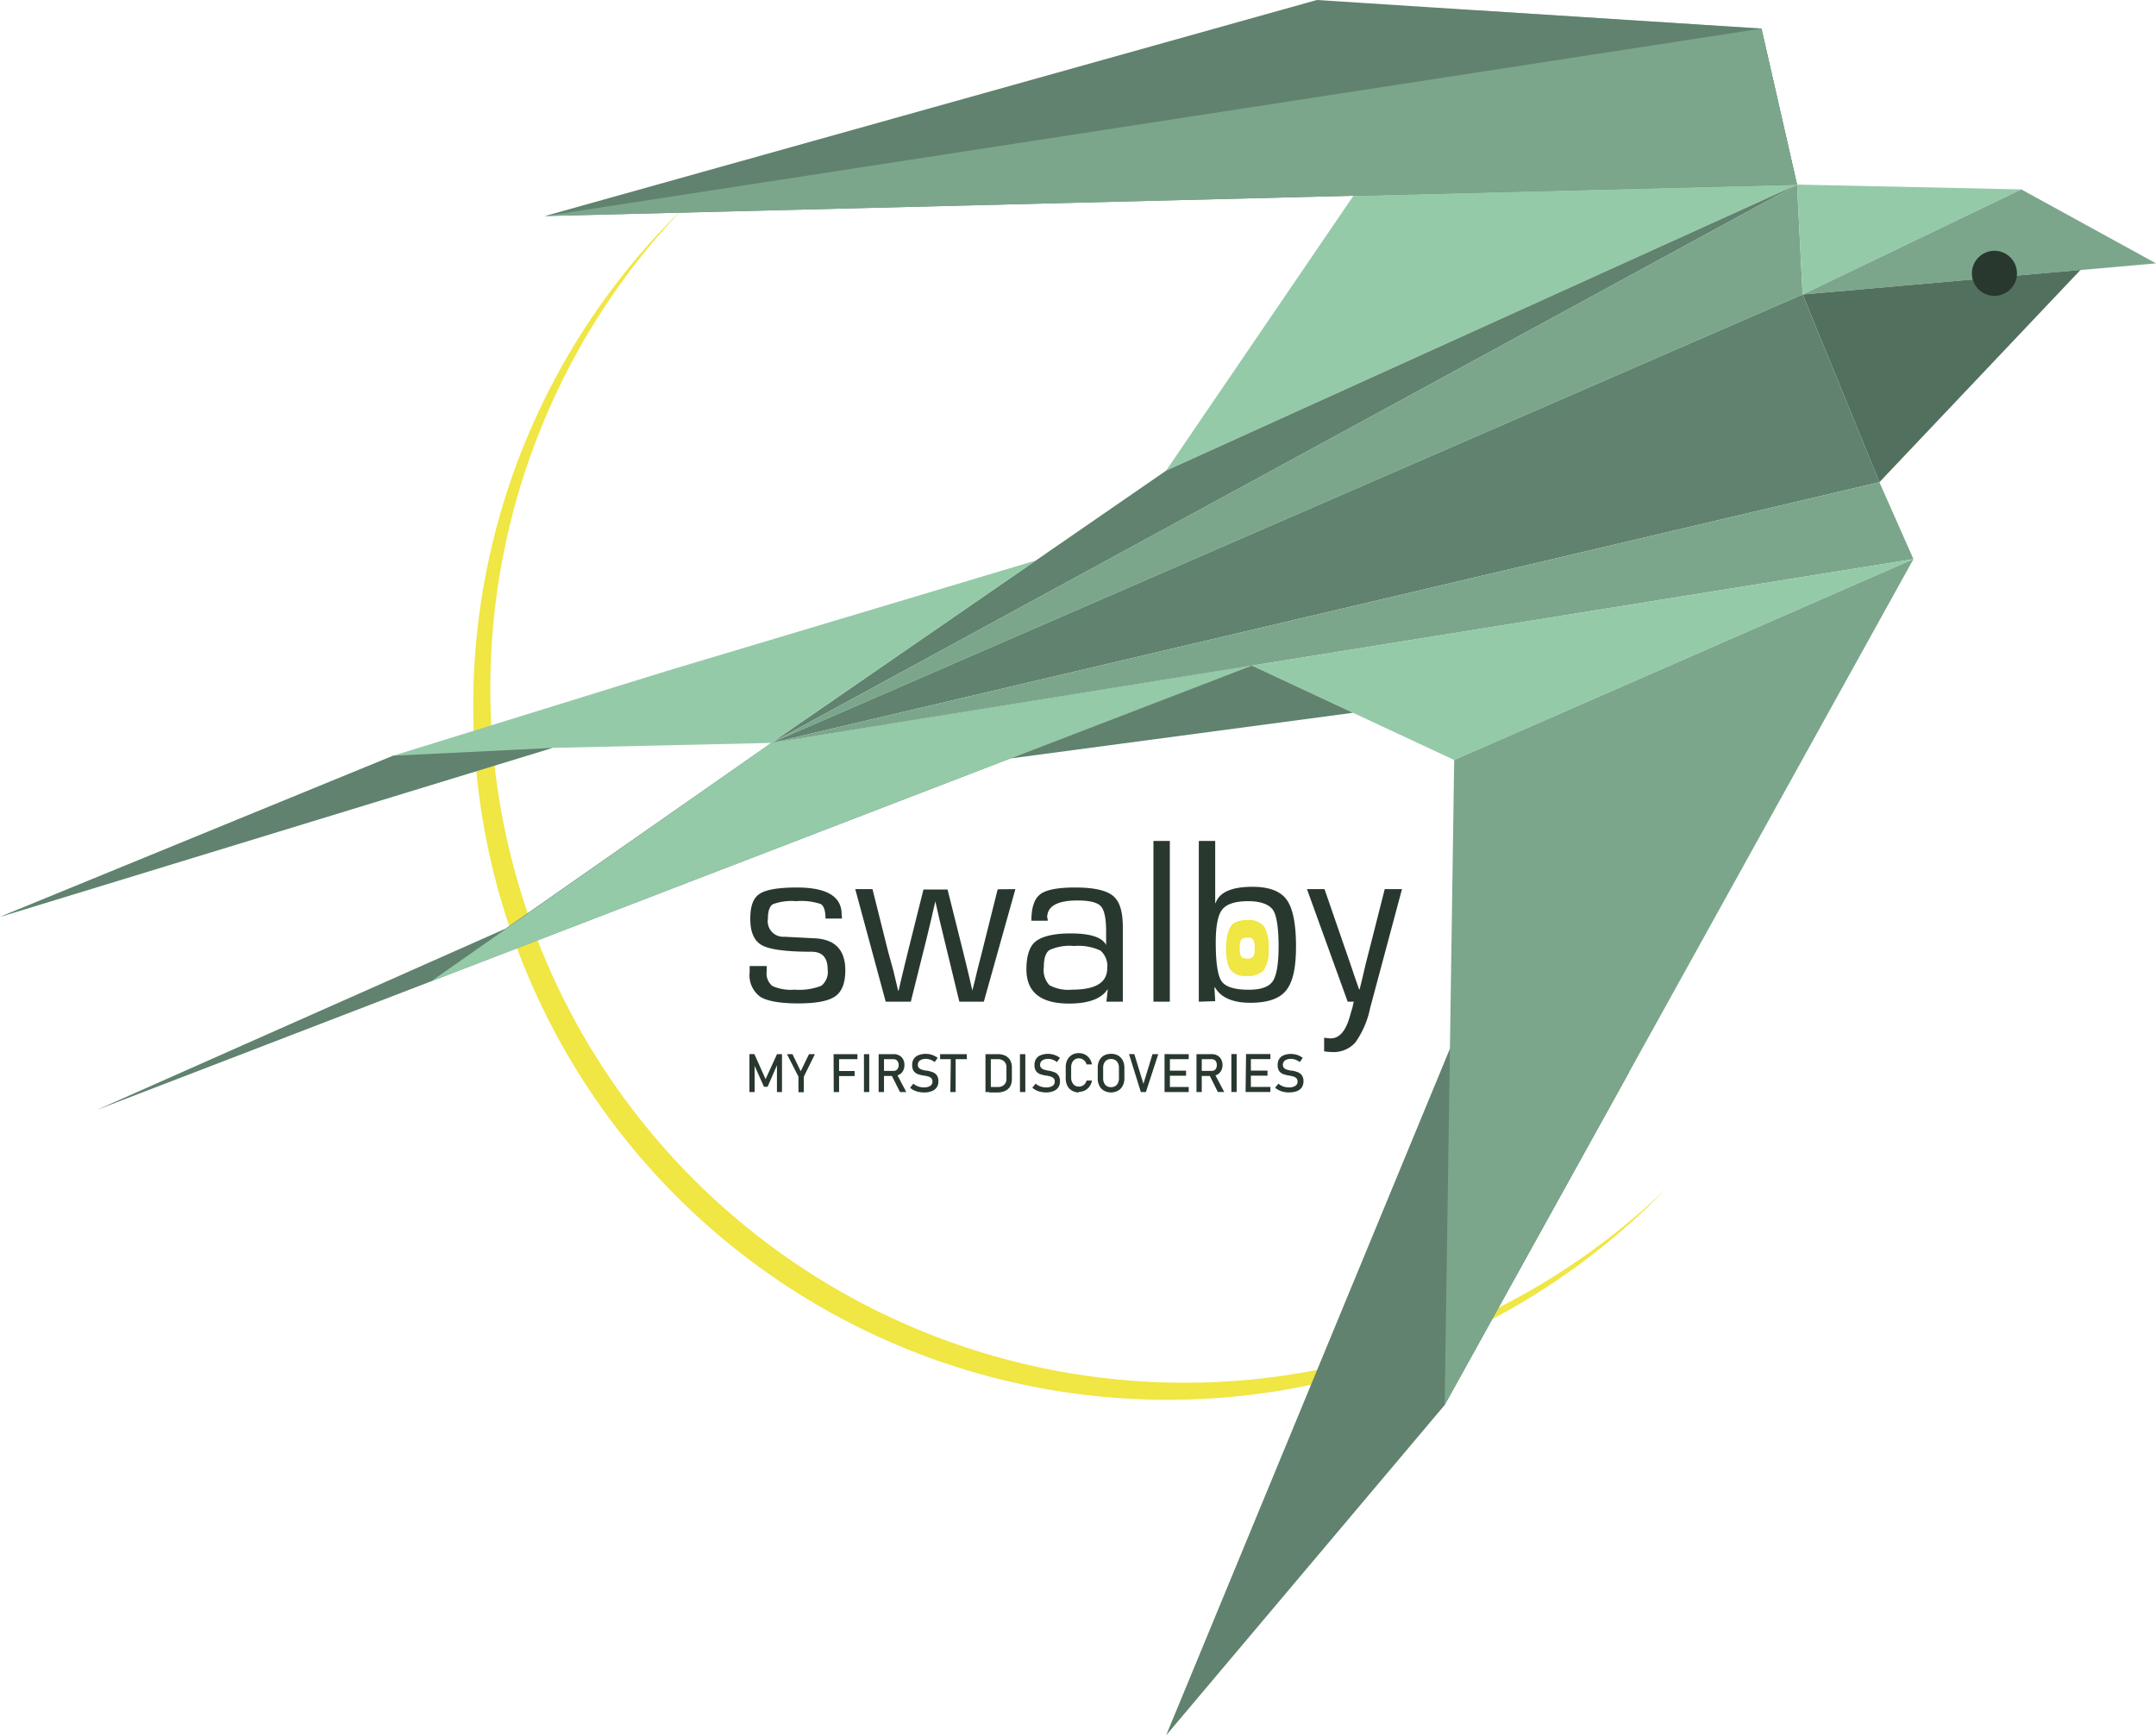
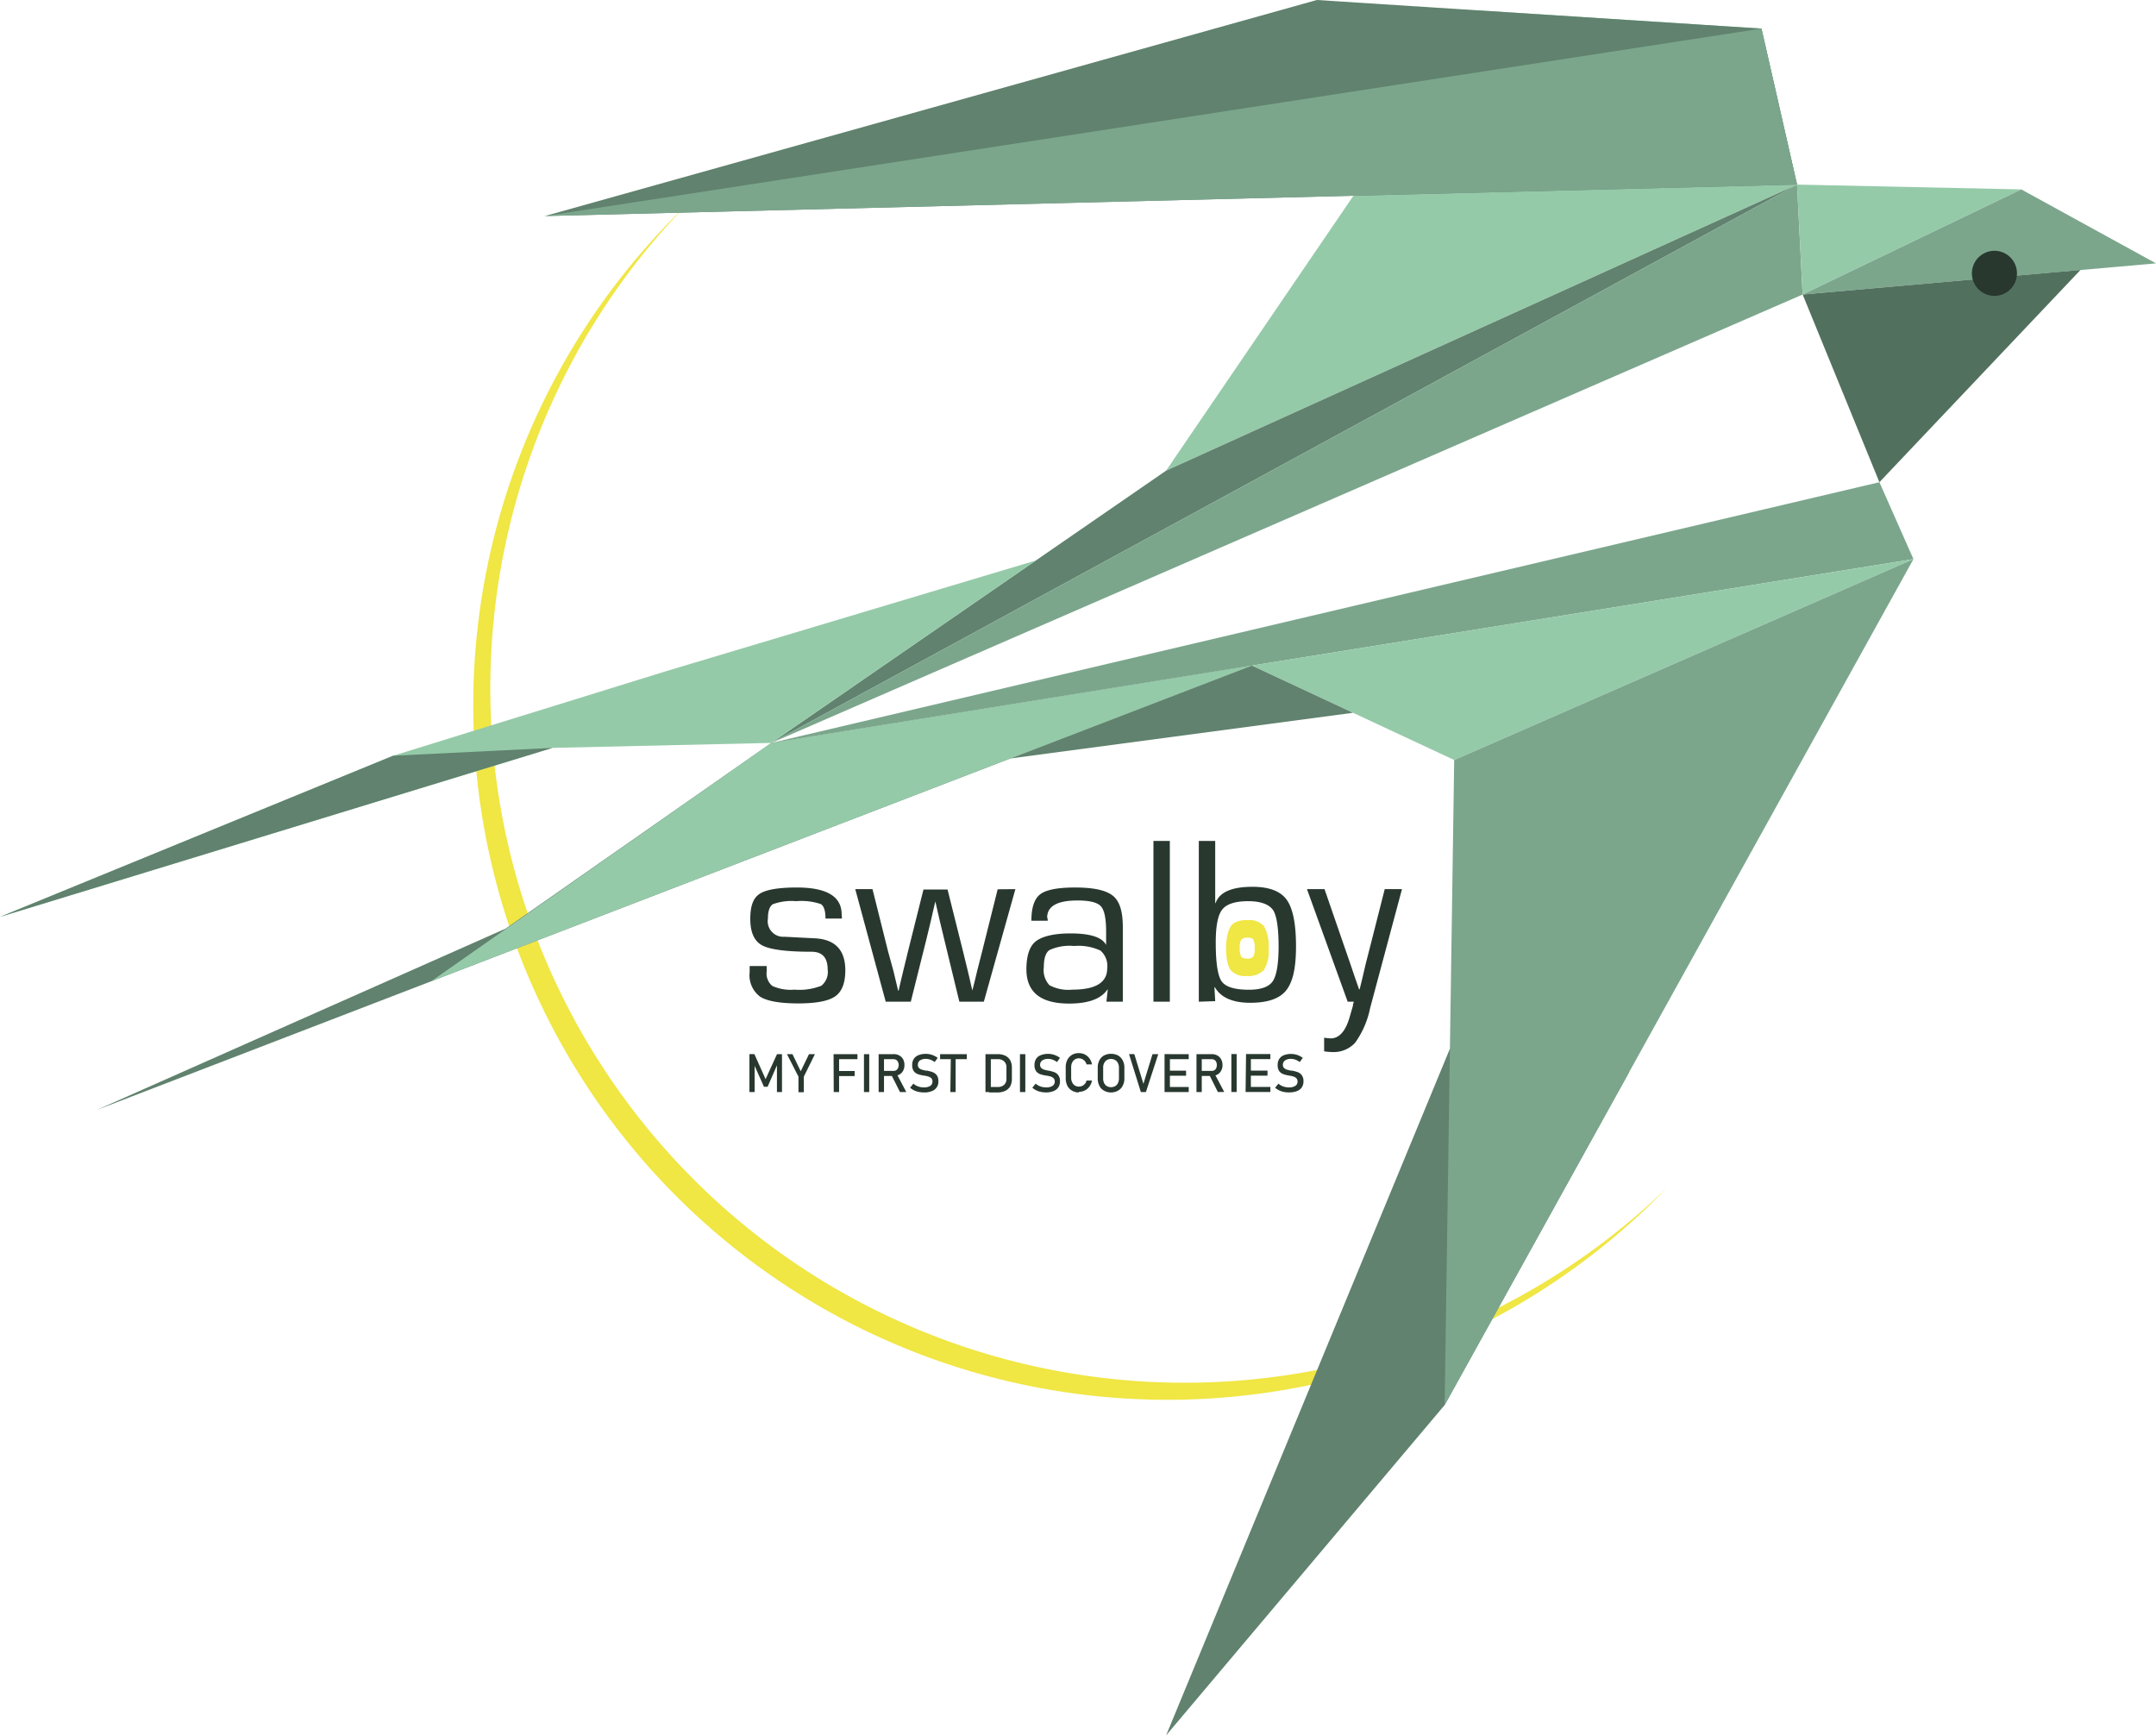
<svg xmlns="http://www.w3.org/2000/svg" viewBox="0 0 277.5 223.38">
  <defs>
    <style>.cls-1,.cls-8{fill:#f0e644;}.cls-1,.cls-2,.cls-3,.cls-4,.cls-5,.cls-6{fill-rule:evenodd;}.cls-2{fill:#60826e;}.cls-3{fill:#95caa9;}.cls-4{fill:#7ba68c;}.cls-5{fill:#52705e;}.cls-6,.cls-7{fill:#28382f;}</style>
  </defs>
  <title>Element 1</title>
  <g id="Ebene_2" data-name="Ebene 2">
    <g id="Ebene_1-2" data-name="Ebene 1">
      <path class="cls-1" d="M88.2,26.54A89.36,89.36,0,1,0,214.54,152.91,89.36,89.36,0,0,1,88.2,26.54" />
      <polygon class="cls-2" points="99.28 95.63 65.08 119.53 12.44 142.88 161.12 85.67 99.28 95.63" />
      <polygon class="cls-2" points="150.09 223.38 185.94 180.86 209.69 138 186.62 134.99 150.09 223.38" />
      <polygon class="cls-3" points="190.45 1.35 150.08 60.59 231.3 23.76 226.72 3.68 190.45 1.35" />
      <polygon class="cls-2" points="169.49 0 70.13 27.81 231.3 23.76 226.72 3.68 169.49 0" />
      <polygon class="cls-4" points="70.13 27.81 231.3 23.76 226.72 3.68 70.13 27.81" />
      <polygon class="cls-2" points="150.08 60.59 99.28 95.63 231.31 23.76 150.08 60.59" />
      <polygon class="cls-4" points="99.28 95.63 232.02 37.91 231.3 23.76 99.28 95.63" />
      <polygon class="cls-3" points="231.3 23.76 232.02 37.91 260.16 24.38 231.3 23.76" />
      <polygon class="cls-4" points="260.16 24.38 232.02 37.91 277.5 33.9 260.16 24.38" />
      <polygon class="cls-5" points="232.02 37.91 241.9 62.07 267.78 34.75 232.02 37.91" />
-       <polygon class="cls-2" points="232.02 37.91 99.28 95.63 241.9 62.07 232.02 37.91" />
      <polygon class="cls-3" points="85.75 86.39 50.6 97.28 0 118.02 71.11 96.27 99.28 95.63 133.34 72.14 85.75 86.39" />
      <polygon class="cls-4" points="241.9 62.07 99.28 95.63 246.28 71.97 241.9 62.07" />
      <polygon class="cls-3" points="161.12 85.67 187.17 97.83 246.28 71.97 161.12 85.67" />
      <polygon class="cls-2" points="161.12 85.67 130.04 97.63 174.14 91.75 161.12 85.67" />
      <polygon class="cls-3" points="99.28 95.63 55.5 126.31 161.12 85.67 99.28 95.63" />
      <polygon class="cls-4" points="185.94 180.86 246.28 71.97 187.17 97.83 185.94 180.86" />
      <polygon class="cls-2" points="50.6 97.28 0 118.02 71.11 96.27 50.6 97.28" />
      <path class="cls-6" d="M255.1,32.77a2.9,2.9,0,1,0,4,.78,2.89,2.89,0,0,0-4-.78" />
      <path class="cls-7" d="M180.45,114.45l-4.1,15.31a11.62,11.62,0,0,1-1.92,4.45,3.75,3.75,0,0,1-3,1.21,7.42,7.42,0,0,1-1-.09v-1.76a6.51,6.51,0,0,0,.75.09c1.13.06,2-.86,2.54-2.76l.41-1.42s0-.23.13-.54h-.8l-5.24-14.49h2.26l2.23,6.46,1.11,3.21.55,1.63.56,1.6H175l.39-1.6.38-1.63.82-3.21,1.64-6.46ZM160.66,116c-1.66,0-2.77.36-3.34,1.07s-.84,2.13-.84,4.25c0,2.61.25,4.28.76,5s1.68,1.08,3.51,1.08c1.55,0,2.58-.37,3.07-1.1s.75-2.23.75-4.5-.24-4-.74-4.69S162.28,116,160.66,116Zm-6.36,12.94V108.25h2.11v8l.05,0c.48-1.4,2.07-2.1,4.75-2.1q3.18,0,4.39,1.65c.8,1.1,1.21,3.1,1.21,6s-.43,4.64-1.28,5.7-2.39,1.58-4.62,1.58-3.78-.67-4.54-2h-.06l.1,1.79Zm-3.73-20.69v20.69h-2.11V108.25Zm-12.32,13.52a6.23,6.23,0,0,0-3.17.52c-.49.34-.73,1.08-.73,2.21a2.84,2.84,0,0,0,.73,2.32,5.15,5.15,0,0,0,2.94.57q4.48,0,4.49-2.73a2.62,2.62,0,0,0-.87-2.3A6.7,6.7,0,0,0,138.25,121.77Zm-3.4-3.25h-2.1c0-1.69.38-2.83,1.14-3.41s2.26-.87,4.47-.87c2.41,0,4,.35,4.89,1.07s1.27,2.07,1.27,4.07v9.56h-2.11l.17-1.56-.05,0q-1.22,1.8-4.93,1.8-5.49,0-5.49-4.41c0-1.75.41-3,1.23-3.62s2.3-1,4.44-1q3.83,0,4.59,1.49h0v-1.76c0-1.66-.23-2.74-.68-3.23s-1.45-.74-3-.74c-2.6,0-3.91.73-3.91,2.21C134.84,118.16,134.85,118.3,134.85,118.52Zm-4.16-4.07-4.06,14.49h-3.15l-1.94-8-.59-2.45-.28-1.23-.28-1.23h0l-.29,1.23-.28,1.23-.59,2.45-2,8H114l-3.92-14.49h2.22l2,8L115,125l.3,1.26.3,1.26h.06l.29-1.26.3-1.26.61-2.5,2-8h3.1l2,8,.61,2.5.29,1.24.29,1.26h0l.32-1.26.3-1.26.64-2.51,2-8Zm-22.32,3.79h-2.12c0-1-.2-1.63-.61-1.87a7.79,7.79,0,0,0-3.16-.37,7,7,0,0,0-3,.39c-.42.26-.64.88-.64,1.86a2,2,0,0,0,2.14,2.33l1.72.09,2.16.11q3.94.19,3.94,4.12c0,1.63-.43,2.74-1.3,3.35s-2.46.91-4.77.91-4-.29-4.9-.87a3.44,3.44,0,0,1-1.34-3.16v-.78h2.19l0,.68a2.09,2.09,0,0,0,.72,1.88,5.77,5.77,0,0,0,2.86.48,7.77,7.77,0,0,0,3.45-.5,2.26,2.26,0,0,0,.82-2.09c0-1.53-.69-2.29-2.08-2.29-3.22,0-5.34-.28-6.35-.82s-1.53-1.67-1.53-3.4.4-2.71,1.21-3.24,2.39-.81,4.79-.81q5.76,0,5.76,3.46Z" />
      <path class="cls-7" d="M165.89,140.62a3.42,3.42,0,0,1-.66-.07,2.16,2.16,0,0,1-.59-.2,2.22,2.22,0,0,1-.52-.34l.43-.52a2,2,0,0,0,.61.36,2.19,2.19,0,0,0,.73.12,1.44,1.44,0,0,0,.82-.19.63.63,0,0,0,.3-.56h0a.6.6,0,0,0-.14-.41.8.8,0,0,0-.34-.22,3.58,3.58,0,0,0-.54-.13h0s0,0,0,0h0a4.51,4.51,0,0,1-.8-.19,1.16,1.16,0,0,1-.53-.38,1.31,1.31,0,0,1-.21-.8h0a1.42,1.42,0,0,1,.2-.78,1.24,1.24,0,0,1,.59-.48,2.59,2.59,0,0,1,1.95.05,2.74,2.74,0,0,1,.49.29l-.39.54a2.24,2.24,0,0,0-.56-.31,1.78,1.78,0,0,0-.55-.1,1.32,1.32,0,0,0-.78.2.67.67,0,0,0-.28.57h0a.54.54,0,0,0,.15.4.93.93,0,0,0,.35.21,4.75,4.75,0,0,0,.59.14h.13a4.48,4.48,0,0,1,.74.21,1.12,1.12,0,0,1,.49.4,1.24,1.24,0,0,1,.2.76h0a1.36,1.36,0,0,1-.21.77,1.29,1.29,0,0,1-.61.48,2.55,2.55,0,0,1-1,.17m-5.24-4.93h2.8v.65h-2.8Zm0,2.13h2.43v.65h-2.43Zm0,2.1h2.8v.65h-2.8Zm-.33-4.23H161v4.88h-.68Zm-1.21,4.88h-.68v-4.88h.68Zm-3.53-2.22.68-.15,1.25,2.37h-.82ZM154,135.69h.68v4.88H154Zm.3,2.16h1.66a.68.68,0,0,0,.35-.09.56.56,0,0,0,.23-.27,1,1,0,0,0,.08-.4.93.93,0,0,0-.08-.39.56.56,0,0,0-.23-.27.68.68,0,0,0-.35-.09h-1.66v-.65h1.63a1.51,1.51,0,0,1,.75.17,1.22,1.22,0,0,1,.49.49,1.53,1.53,0,0,1,.18.74,1.47,1.47,0,0,1-.18.74,1.21,1.21,0,0,1-.5.5,1.58,1.58,0,0,1-.74.17h-1.63Zm-4.08-2.16H153v.65h-2.81Zm0,2.13h2.44v.65h-2.44Zm0,2.1H153v.65h-2.81Zm-.33-4.23h.69v4.88h-.69Zm-4.57,0H146l1.17,3.82,1.17-3.82h.74l-1.59,4.88h-.65ZM143,139.94a1,1,0,0,0,.53-.13.85.85,0,0,0,.36-.39,1.34,1.34,0,0,0,.13-.58v-1.43a1.26,1.26,0,0,0-.13-.57.85.85,0,0,0-.36-.39,1.07,1.07,0,0,0-1.06,0,.89.89,0,0,0-.35.39,1.14,1.14,0,0,0-.13.57v1.43a1.21,1.21,0,0,0,.13.58.89.89,0,0,0,.35.39A1,1,0,0,0,143,139.94Zm0,.68a1.77,1.77,0,0,1-.9-.23,1.41,1.41,0,0,1-.6-.63,2,2,0,0,1-.21-.94v-1.38a2,2,0,0,1,.21-.95,1.52,1.52,0,0,1,.6-.63,2,2,0,0,1,1.8,0,1.52,1.52,0,0,1,.6.63,1.93,1.93,0,0,1,.22.95v1.38a1.89,1.89,0,0,1-.22.94,1.41,1.41,0,0,1-.6.63A1.77,1.77,0,0,1,143,140.62Zm-4.13,0a1.71,1.71,0,0,1-.89-.23,1.52,1.52,0,0,1-.6-.63,2.12,2.12,0,0,1-.21-1v-1.34a2.12,2.12,0,0,1,.21-1,1.61,1.61,0,0,1,.6-.64,1.7,1.7,0,0,1,.89-.22,1.65,1.65,0,0,1,.77.18,1.61,1.61,0,0,1,.59.51,1.86,1.86,0,0,1,.32.76h-.7a1.07,1.07,0,0,0-.21-.41,1.09,1.09,0,0,0-.36-.28,1,1,0,0,0-.41-.09.9.9,0,0,0-.52.14,1,1,0,0,0-.35.4,1.33,1.33,0,0,0-.13.61v1.34a1.26,1.26,0,0,0,.13.6.94.94,0,0,0,.35.41,1,1,0,0,0,.52.14,1.06,1.06,0,0,0,.42-.09,1,1,0,0,0,.35-.27,1,1,0,0,0,.21-.42h.7a1.92,1.92,0,0,1-.32.76,1.64,1.64,0,0,1-1.36.69Zm-4.23,0a3.62,3.62,0,0,1-.67-.07,2.42,2.42,0,0,1-.59-.2,2.39,2.39,0,0,1-.51-.34l.43-.52a2,2,0,0,0,.61.36,2.19,2.19,0,0,0,.73.12,1.44,1.44,0,0,0,.82-.19.63.63,0,0,0,.3-.56h0a.6.6,0,0,0-.14-.41.8.8,0,0,0-.34-.22,3.58,3.58,0,0,0-.54-.13h0s0,0,0,0h-.05a4.51,4.51,0,0,1-.8-.19,1.16,1.16,0,0,1-.53-.38,1.31,1.31,0,0,1-.21-.8h0a1.42,1.42,0,0,1,.2-.78,1.24,1.24,0,0,1,.59-.48,2.59,2.59,0,0,1,2,.05,2.74,2.74,0,0,1,.49.29l-.39.54a2.24,2.24,0,0,0-.56-.31,1.78,1.78,0,0,0-.55-.1,1.32,1.32,0,0,0-.78.2.67.67,0,0,0-.28.57h0a.54.54,0,0,0,.15.4.93.93,0,0,0,.35.21,4.75,4.75,0,0,0,.59.14H135a4.48,4.48,0,0,1,.74.21,1.12,1.12,0,0,1,.49.4,1.24,1.24,0,0,1,.2.76h0a1.36,1.36,0,0,1-.21.77,1.29,1.29,0,0,1-.61.48A2.55,2.55,0,0,1,134.59,140.62Zm-2.67-.05h-.69v-4.88h.69Zm-5.13-4.88h.69v4.88h-.69Zm.46,4.23h1.11a1.17,1.17,0,0,0,.83-.28,1,1,0,0,0,.3-.79v-1.44a1,1,0,0,0-.3-.79,1.13,1.13,0,0,0-.83-.28h-1.11v-.65h1.09a2.35,2.35,0,0,1,1,.2,1.49,1.49,0,0,1,.64.6,2,2,0,0,1,.21.95v1.38a2,2,0,0,1-.21,1,1.41,1.41,0,0,1-.64.59,2.22,2.22,0,0,1-1,.21h-1.08ZM121,135.69h3.44v.65H121Zm1.38.4H123v4.48h-.68Zm-3.48,4.53a3.51,3.51,0,0,1-.66-.07,2.28,2.28,0,0,1-.59-.2,2,2,0,0,1-.51-.34l.42-.52a1.94,1.94,0,0,0,.62.36,2.09,2.09,0,0,0,.72.12,1.5,1.5,0,0,0,.83-.19.65.65,0,0,0,.29-.56h0a.65.65,0,0,0-.13-.41.84.84,0,0,0-.35-.22,3.58,3.58,0,0,0-.54-.13h0s0,0,0,0h-.05a4.51,4.51,0,0,1-.8-.19,1.22,1.22,0,0,1-.53-.38,1.31,1.31,0,0,1-.21-.8h0a1.42,1.42,0,0,1,.2-.78,1.29,1.29,0,0,1,.59-.48,2.59,2.59,0,0,1,2,.05,2.74,2.74,0,0,1,.49.29l-.39.54a2.24,2.24,0,0,0-.56-.31,1.78,1.78,0,0,0-.55-.1,1.36,1.36,0,0,0-.78.2.66.66,0,0,0-.27.57h0a.53.53,0,0,0,.14.4.93.93,0,0,0,.35.21,4.55,4.55,0,0,0,.6.14h.12a4.48,4.48,0,0,1,.74.21,1.2,1.2,0,0,1,.5.4,1.32,1.32,0,0,1,.19.76h0a1.26,1.26,0,0,1-.82,1.25A2.55,2.55,0,0,1,118.87,140.62Zm-4.18-2.27.68-.15,1.25,2.37h-.81Zm-1.63-2.66h.69v4.88h-.69Zm.3,2.16H115a.65.65,0,0,0,.35-.09.56.56,0,0,0,.23-.27.84.84,0,0,0,.09-.4.8.8,0,0,0-.09-.39.56.56,0,0,0-.23-.27.65.65,0,0,0-.35-.09h-1.66v-.65H115a1.47,1.47,0,0,1,.74.17,1.24,1.24,0,0,1,.5.49,1.52,1.52,0,0,1,.17.74,1.58,1.58,0,0,1-.17.74,1.27,1.27,0,0,1-.5.5,1.61,1.61,0,0,1-.74.17h-1.64Zm-1.51,2.72h-.68v-4.88h.68Zm-4.25-4.88h2.73v.65H107.6Zm0,2.17H110v.65H107.6Zm-.34-2.17H108v4.88h-.69Zm-3.83,2.9v2h-.69v-2l-1.48-2.9H102l1.06,2.2,1.07-2.2h.76Zm-3.45-2.9h.64v4.88H100v-3.66l0,.22-1.2,2.76h-.47l-1.2-2.69,0-.29v3.66h-.67v-4.88h.64l1.44,3.22Z" />
      <path class="cls-8" d="M160.56,120.7a1,1,0,0,0-.79.25,1.8,1.8,0,0,0-.2,1,2.4,2.4,0,0,0,.18,1.18c.12.17.4.26.83.26a.84.84,0,0,0,.73-.26,2.12,2.12,0,0,0,.18-1.07,2.2,2.2,0,0,0-.18-1.11c-.11-.18-.36-.26-.75-.26m-1.77-1.85a3.18,3.18,0,0,1,1.79-.4,2.48,2.48,0,0,1,2.12.8,5.14,5.14,0,0,1,.58,2.89,4.51,4.51,0,0,1-.61,2.74,2.75,2.75,0,0,1-2.23.76,2.41,2.41,0,0,1-2.05-.77C157.58,123.84,157.52,119.69,158.79,118.85Z" />
    </g>
  </g>
</svg>